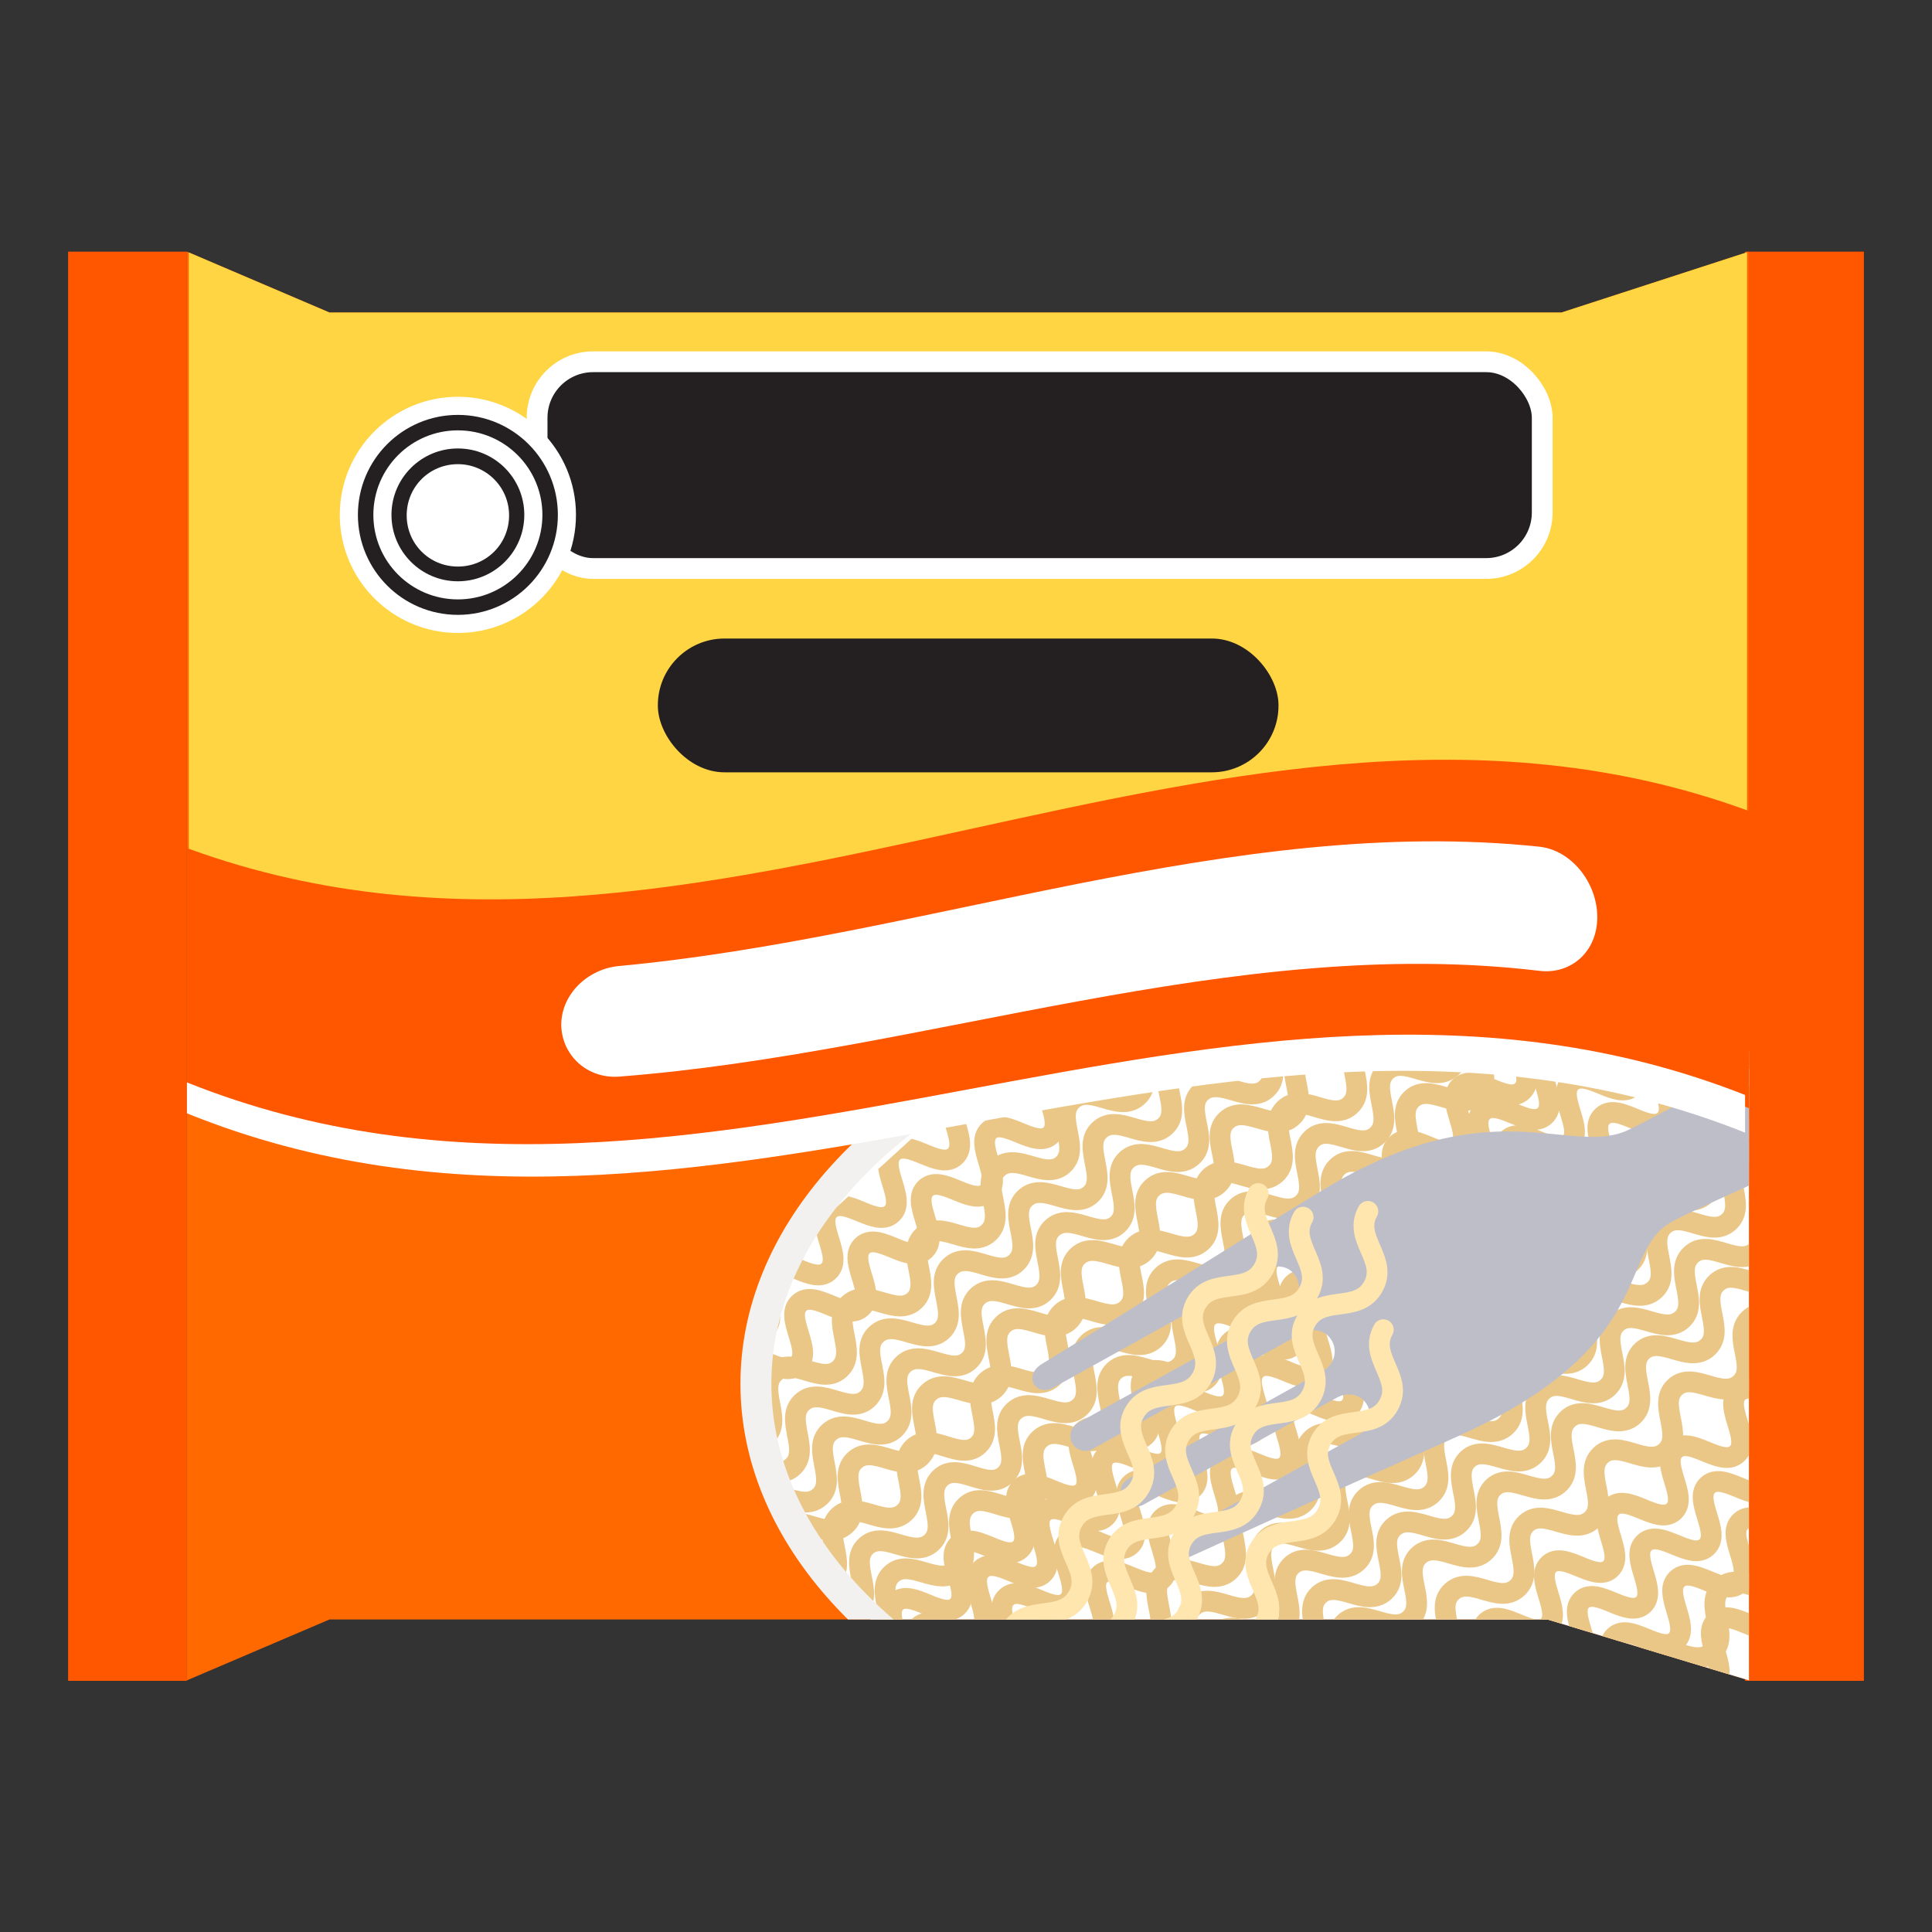
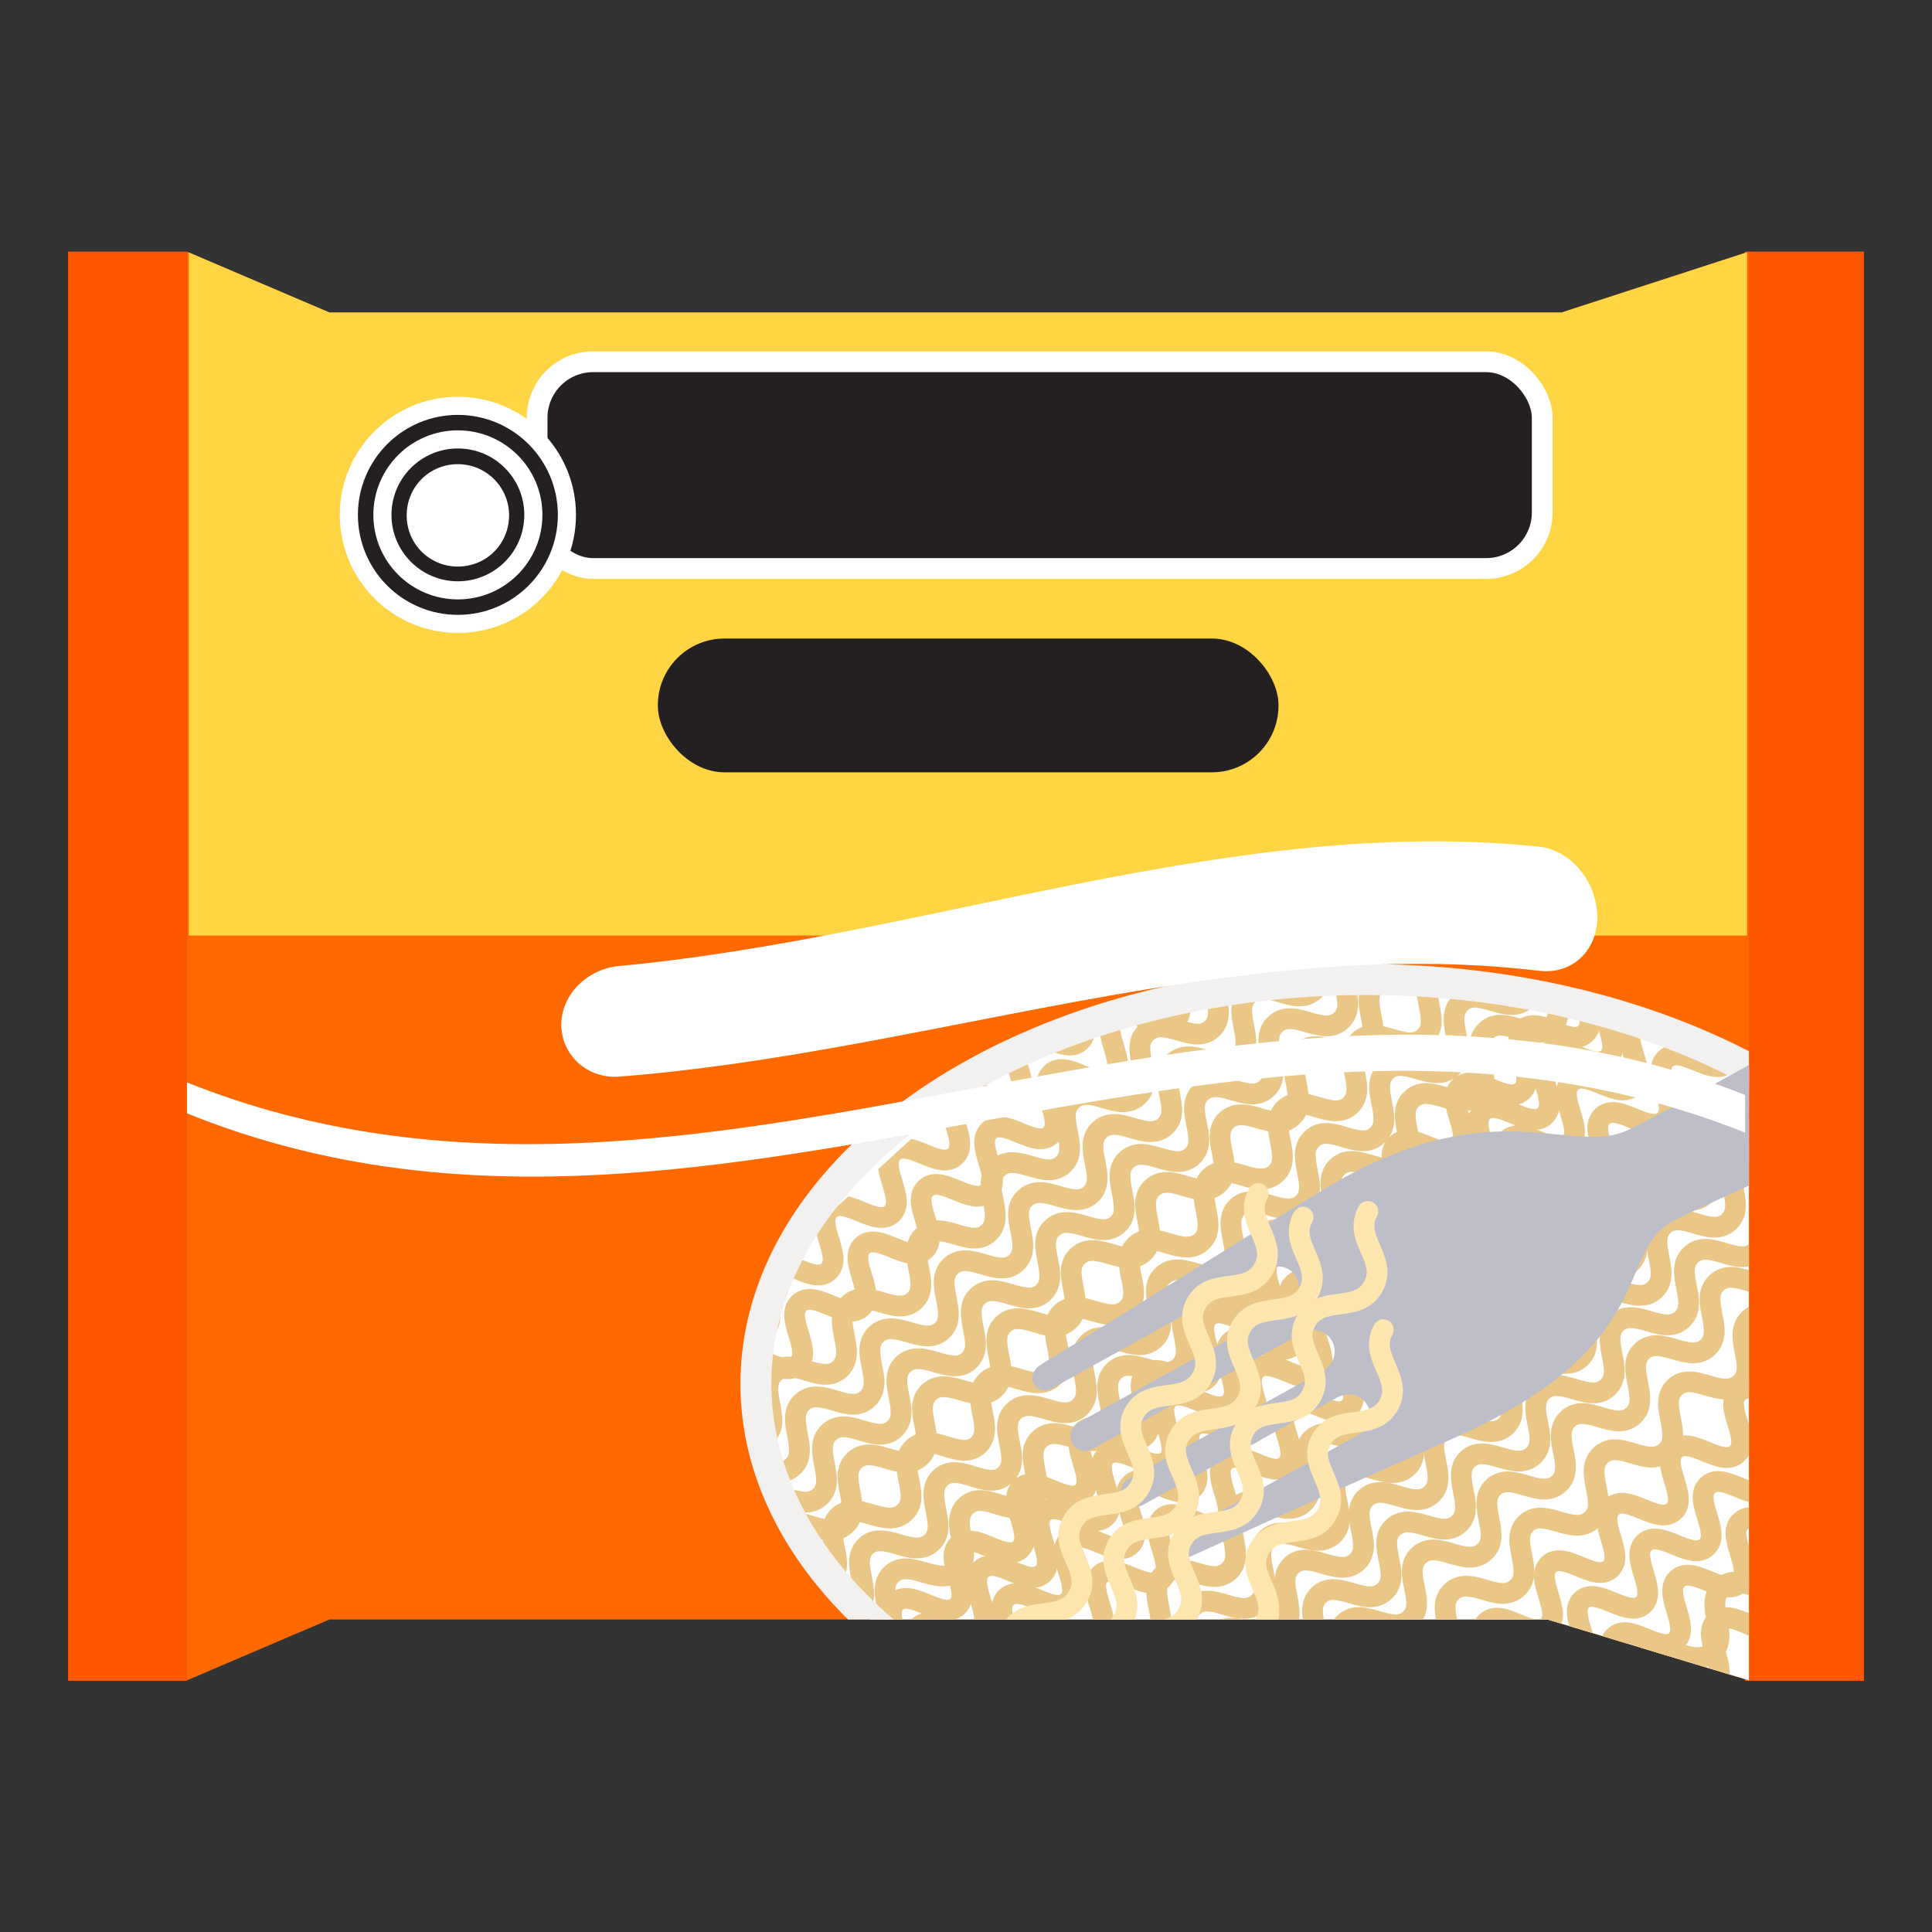
<svg xmlns="http://www.w3.org/2000/svg" id="d" width="40" height="40" viewBox="0 0 40 40">
  <rect x="0" y="0" width="40" height="40" fill="#333333" stroke="none" />
  <defs>
    <clipPath id="e">
      <polygon points="36.21 34.79 32.04 33.53 6.82 33.53 3.87 34.79 3.87 5.21 6.82 6.47 32.33 6.47 36.21 5.21 36.21 34.79" fill="#ff6900" />
    </clipPath>
    <clipPath id="f">
      <ellipse cx="28.29" cy="28.65" rx="12.64" ry="8.37" fill="#fff" stroke="#f2f1f0" stroke-miterlimit="10" stroke-width=".64" />
    </clipPath>
    <clipPath id="g">
      <rect x="18.09" y="17.91" width="19.59" height="21.4" rx="2.58" ry="2.58" transform="translate(25.54 68.49) rotate(-132.36)" fill="none" />
    </clipPath>
  </defs>
  <rect x="36.13" y="5.21" width="2.46" height="29.59" fill="#ff5600" />
  <rect x="1.41" y="5.21" width="2.46" height="29.59" fill="#ff5600" />
  <polygon points="36.21 34.79 32.04 33.53 6.82 33.53 3.87 34.79 3.87 5.21 6.82 6.47 32.33 6.47 36.21 5.21 36.21 34.79" fill="#ff6900" />
  <g clip-path="url(#e)">
    <rect x="3.91" y="4.15" width="32.26" height="15.22" fill="#ffd543" />
    <ellipse cx="28.29" cy="28.65" rx="12.64" ry="8.37" fill="#fff" />
    <g clip-path="url(#f)">
      <g clip-path="url(#g)">
        <path d="M21.16,38.63c.38-.35.96.28,1.35-.07s-.19-.98.19-1.33.96.28,1.35-.07-.19-.98.19-1.34.96.29,1.34-.06-.2-.98.19-1.33.96.28,1.35-.07-.19-.99.19-1.34.96.28,1.35-.07-.2-.98.19-1.33.96.28,1.35-.07-.19-.99.19-1.34.96.28,1.35-.07-.19-.98.19-1.34.96.28,1.35-.07-.19-.99.19-1.34.96.28,1.35-.07-.19-.98.19-1.34.96.28,1.35-.07-.19-.99.2-1.34.97.28,1.35-.07-.19-.99.2-1.34" fill="none" stroke="#ebc787" stroke-linecap="round" stroke-miterlimit="10" stroke-width=".43" />
        <path d="M20.59,38.02c.38-.35.96.28,1.35-.07s-.19-.98.19-1.33.96.28,1.35-.07-.19-.98.19-1.34.96.29,1.34-.06-.2-.98.19-1.33.96.28,1.35-.07-.19-.99.19-1.34.96.28,1.35-.07-.2-.98.19-1.33.96.28,1.35-.07-.19-.99.19-1.34.96.28,1.35-.07-.19-.98.19-1.34.96.28,1.35-.07-.19-.99.19-1.34.96.28,1.35-.07-.19-.98.19-1.34.96.28,1.35-.07-.19-.99.2-1.34.97.28,1.35-.07-.19-.99.2-1.34" fill="none" stroke="#ebc787" stroke-linecap="round" stroke-miterlimit="10" stroke-width=".43" />
        <path d="M24.87,42.7c.38-.35.96.28,1.35-.07s-.19-.98.19-1.33.96.28,1.35-.07-.19-.98.19-1.34.96.29,1.34-.06-.2-.98.19-1.33.96.28,1.35-.07-.19-.99.19-1.34.96.28,1.35-.07-.2-.98.19-1.33.96.28,1.35-.07-.19-.99.19-1.34.96.28,1.35-.07-.19-.98.19-1.34.96.28,1.35-.07-.19-.99.19-1.34.96.28,1.35-.07-.19-.98.19-1.34.96.28,1.35-.07-.19-.99.2-1.34.97.28,1.35-.07-.19-.99.2-1.34" fill="none" stroke="#ebc787" stroke-linecap="round" stroke-miterlimit="10" stroke-width=".43" />
        <path d="M20.09,37.46c.38-.35.96.28,1.35-.07s-.19-.98.19-1.33.96.28,1.35-.07-.19-.98.19-1.34.96.29,1.34-.06-.2-.98.19-1.33.96.28,1.35-.07-.19-.99.19-1.34.96.28,1.35-.07-.2-.98.19-1.33.96.28,1.35-.07-.19-.99.19-1.34.96.28,1.35-.07-.19-.98.19-1.34.96.28,1.35-.07-.19-.99.19-1.34.96.28,1.35-.07-.19-.98.19-1.34.96.28,1.35-.07-.19-.99.2-1.34.97.28,1.35-.07-.19-.99.2-1.34" fill="none" stroke="#ebc787" stroke-linecap="round" stroke-miterlimit="10" stroke-width=".43" />
        <path d="M19.48,36.8c.38-.35.96.28,1.35-.07s-.19-.98.19-1.33.96.28,1.35-.07-.19-.98.19-1.34.96.29,1.34-.06-.2-.98.19-1.33.96.28,1.35-.07-.19-.99.19-1.34.96.28,1.35-.07-.2-.98.19-1.33.96.28,1.35-.07-.19-.99.19-1.34.96.28,1.35-.07-.19-.98.19-1.34.96.28,1.35-.07-.19-.99.19-1.34.96.28,1.35-.07-.19-.98.19-1.34.96.28,1.35-.07-.19-.99.2-1.34.97.28,1.35-.07-.19-.99.2-1.34" fill="none" stroke="#ebc787" stroke-linecap="round" stroke-miterlimit="10" stroke-width=".43" />
        <path d="M21.69,39.21c.38-.35.96.28,1.35-.07s-.19-.98.19-1.33.96.28,1.35-.07-.19-.98.19-1.34.96.29,1.34-.06-.2-.98.19-1.33.96.28,1.35-.07-.19-.99.19-1.34.96.28,1.35-.07-.2-.98.19-1.33.96.28,1.35-.07-.19-.99.19-1.34.96.28,1.35-.07-.19-.98.19-1.34.96.28,1.35-.07-.19-.99.19-1.34.96.28,1.35-.07-.19-.98.19-1.34.96.28,1.35-.07-.19-.99.2-1.34.97.28,1.35-.07-.19-.99.2-1.34" fill="none" stroke="#ebc787" stroke-linecap="round" stroke-miterlimit="10" stroke-width=".43" />
        <path d="M16.39,33.41c.38-.35.96.28,1.35-.07s-.19-.98.19-1.33.96.28,1.35-.07-.19-.98.19-1.34.96.29,1.34-.06-.2-.98.19-1.33.96.28,1.35-.07-.19-.99.19-1.34.96.28,1.35-.07-.2-.98.19-1.33.96.28,1.35-.07-.19-.99.19-1.34.96.28,1.35-.07-.19-.98.19-1.34.96.28,1.35-.07-.19-.99.19-1.34.96.28,1.35-.07-.19-.98.19-1.34.96.28,1.35-.07-.19-.99.2-1.34.97.28,1.35-.07-.19-.99.2-1.34" fill="none" stroke="#ebc787" stroke-linecap="round" stroke-miterlimit="10" stroke-width=".43" />
        <path d="M15.83,32.79c.38-.35.96.28,1.35-.07s-.19-.98.19-1.33.96.28,1.35-.07-.19-.98.19-1.34.96.29,1.34-.06-.2-.98.19-1.33.96.28,1.35-.07-.19-.99.19-1.34.96.28,1.35-.07-.2-.98.19-1.33.96.28,1.35-.07-.19-.99.19-1.34.96.28,1.35-.07-.19-.98.19-1.34.96.28,1.35-.07-.19-.99.19-1.34.96.28,1.35-.07-.19-.98.19-1.34.96.28,1.35-.07-.19-.99.2-1.34.97.28,1.35-.07-.19-.99.2-1.34" fill="none" stroke="#ebc787" stroke-linecap="round" stroke-miterlimit="10" stroke-width=".43" />
        <path d="M16.92,33.99c.38-.35.96.28,1.35-.07s-.19-.98.19-1.33.96.28,1.35-.07-.19-.98.19-1.34.96.29,1.34-.06-.2-.98.19-1.33.96.28,1.35-.07-.19-.99.19-1.34.96.28,1.35-.07-.2-.98.19-1.33.96.28,1.35-.07-.19-.99.19-1.34.96.28,1.35-.07-.19-.98.19-1.34.96.28,1.35-.07-.19-.99.19-1.34.96.28,1.35-.07-.19-.98.19-1.34.96.28,1.35-.07-.19-.99.2-1.34.97.28,1.35-.07-.19-.99.2-1.34" fill="none" stroke="#ebc787" stroke-linecap="round" stroke-miterlimit="10" stroke-width=".43" />
        <path d="M32.37,16.93c-.38.35-.96-.28-1.35.07s.19.98-.19,1.33-.96-.28-1.35.07.19.98-.19,1.34-.96-.29-1.34.06.2.98-.19,1.33-.96-.28-1.35.07.19.99-.19,1.34-.96-.28-1.35.07.2.98-.19,1.33-.96-.28-1.35.07.19.99-.19,1.34-.96-.28-1.35.07.19.98-.19,1.34-.96-.28-1.35.07.19.99-.19,1.34-.96-.28-1.35.07.19.98-.19,1.34-.96-.28-1.35.07.19.99-.2,1.34-.97-.28-1.35.07.19.99-.2,1.34" fill="none" stroke="#ebc787" stroke-linecap="round" stroke-miterlimit="10" stroke-width=".43" />
        <path d="M31.81,16.31c-.38.35-.96-.28-1.35.07s.19.98-.19,1.33-.96-.28-1.35.07.19.98-.19,1.34-.96-.29-1.34.06.2.98-.19,1.33-.96-.28-1.35.07.19.99-.19,1.34-.96-.28-1.35.07.2.98-.19,1.33-.96-.28-1.35.07.19.99-.19,1.34-.96-.28-1.35.07.19.98-.19,1.34-.96-.28-1.35.07.19.99-.19,1.34-.96-.28-1.35.07.19.98-.19,1.34-.96-.28-1.35.07.19.99-.2,1.34-.97-.28-1.35.07.19.99-.2,1.34" fill="none" stroke="#ebc787" stroke-linecap="round" stroke-miterlimit="10" stroke-width=".43" />
        <path d="M32.9,17.51c-.38.35-.96-.28-1.35.07s.19.98-.19,1.33-.96-.28-1.35.07.19.98-.19,1.34-.96-.29-1.34.06.2.98-.19,1.33-.96-.28-1.35.07.19.99-.19,1.34-.96-.28-1.35.07.2.98-.19,1.33-.96-.28-1.35.07.19.99-.19,1.34-.96-.28-1.35.07.19.98-.19,1.34-.96-.28-1.35.07.19.99-.19,1.34-.96-.28-1.35.07.19.98-.19,1.34-.96-.28-1.35.07.19.99-.2,1.34-.97-.28-1.35.07.19.99-.2,1.34" fill="none" stroke="#ebc787" stroke-linecap="round" stroke-miterlimit="10" stroke-width=".43" />
        <path d="M22.37,39.96c.38-.35.96.28,1.35-.07s-.19-.98.19-1.33.96.28,1.35-.07-.19-.98.19-1.34.96.29,1.34-.06-.2-.98.19-1.33.96.28,1.35-.07-.19-.99.19-1.34.96.28,1.35-.07-.2-.98.19-1.33.96.28,1.35-.07-.19-.99.19-1.34.96.28,1.35-.07-.19-.98.19-1.34.96.28,1.35-.07-.19-.99.19-1.34.96.28,1.35-.07-.19-.98.19-1.34.96.28,1.35-.07-.19-.99.2-1.34.97.28,1.35-.07-.19-.99.2-1.34" fill="none" stroke="#ebc787" stroke-linecap="round" stroke-miterlimit="10" stroke-width=".43" />
        <path d="M23.02,40.68c.32-.3.95.39,1.27.09s-.3-.98.02-1.28.95.39,1.27.09-.3-.98.03-1.28.95.39,1.27.09-.3-.98.02-1.27.95.39,1.27.1-.3-.98.02-1.27.95.39,1.27.1-.3-.98.02-1.28.95.39,1.27.09-.3-.98.03-1.28.95.39,1.27.09-.3-.98.02-1.28.95.39,1.27.09-.3-.98.03-1.28.95.39,1.28.09-.3-.98.03-1.28.95.39,1.28.09-.3-.98.03-1.28.95.39,1.28.09-.3-.98.03-1.28.95.39,1.28.09-.3-.98.03-1.28.95.38,1.28.09-.3-.98.03-1.28" fill="none" stroke="#ebc787" stroke-linecap="round" stroke-miterlimit="10" stroke-width=".43" />
        <path d="M23.7,41.42c.32-.3.95.39,1.27.09s-.3-.98.02-1.28.95.39,1.27.09-.3-.98.03-1.28.95.39,1.27.09-.3-.98.02-1.27.95.39,1.27.1-.3-.98.02-1.27.95.39,1.27.1-.3-.98.02-1.28.95.39,1.27.09-.3-.98.03-1.28.95.39,1.27.09-.3-.98.02-1.28.95.39,1.27.09-.3-.98.03-1.28.95.39,1.28.09-.3-.98.03-1.28.95.39,1.28.09-.3-.98.03-1.28.95.39,1.28.09-.3-.98.03-1.28.95.39,1.28.09-.3-.98.03-1.28.95.38,1.28.09-.3-.98.03-1.28" fill="none" stroke="#ebc787" stroke-linecap="round" stroke-miterlimit="10" stroke-width=".43" />
        <path d="M17.26,34.36c.32-.3.95.39,1.27.09s-.3-.98.02-1.28.95.39,1.27.09-.3-.98.03-1.28.95.39,1.27.09-.3-.98.02-1.27.95.39,1.27.1-.3-.98.02-1.27.95.39,1.27.1-.3-.98.02-1.28.95.39,1.27.09-.3-.98.03-1.28.95.39,1.27.09-.3-.98.02-1.28.95.39,1.27.09-.3-.98.03-1.28.95.39,1.28.09-.3-.98.03-1.28.95.39,1.28.09-.3-.98.03-1.28.95.39,1.28.09-.3-.98.03-1.28.95.39,1.28.09-.3-.98.03-1.28.95.38,1.28.09-.3-.98.03-1.28" fill="none" stroke="#ebc787" stroke-linecap="round" stroke-miterlimit="10" stroke-width=".43" />
        <path d="M18.9,36.16c.32-.3.95.39,1.27.09s-.3-.98.02-1.28.95.39,1.27.09-.3-.98.03-1.28.95.39,1.27.09-.3-.98.02-1.27.95.39,1.27.1-.3-.98.02-1.27.95.39,1.27.1-.3-.98.02-1.28.95.39,1.27.09-.3-.98.03-1.28.95.39,1.27.09-.3-.98.02-1.28.95.39,1.27.09-.3-.98.03-1.28.95.39,1.28.09-.3-.98.03-1.28.95.39,1.28.09-.3-.98.03-1.28.95.39,1.28.09-.3-.98.03-1.28.95.39,1.28.09-.3-.98.03-1.28.95.38,1.28.09-.3-.98.03-1.28" fill="none" stroke="#ebc787" stroke-linecap="round" stroke-miterlimit="10" stroke-width=".43" />
        <path d="M25.18,43.05c.32-.3.95.39,1.27.09s-.3-.98.02-1.28.95.39,1.27.09-.3-.98.03-1.28.95.39,1.27.09-.3-.98.02-1.27.95.39,1.27.1-.3-.98.02-1.27.95.39,1.27.1-.3-.98.02-1.28.95.39,1.27.09-.3-.98.03-1.28.95.39,1.27.09-.3-.98.02-1.28.95.39,1.27.09-.3-.98.03-1.28.95.39,1.28.09-.3-.98.03-1.28.95.39,1.28.09-.3-.98.03-1.28.95.39,1.28.09-.3-.98.03-1.28.95.39,1.28.09-.3-.98.03-1.28.95.38,1.28.09-.3-.98.03-1.28" fill="none" stroke="#ebc787" stroke-linecap="round" stroke-miterlimit="10" stroke-width=".43" />
        <path d="M18.25,35.45c.32-.3.95.39,1.27.09s-.3-.98.02-1.28.95.39,1.27.09-.3-.98.03-1.28.95.39,1.27.09-.3-.98.02-1.27.95.39,1.27.1-.3-.98.02-1.27.95.39,1.27.1-.3-.98.02-1.28.95.39,1.27.09-.3-.98.03-1.28.95.39,1.27.09-.3-.98.02-1.28.95.39,1.27.09-.3-.98.03-1.28.95.39,1.28.09-.3-.98.03-1.28.95.39,1.28.09-.3-.98.03-1.28.95.39,1.28.09-.3-.98.03-1.28.95.39,1.28.09-.3-.98.03-1.28.95.38,1.28.09-.3-.98.03-1.28" fill="none" stroke="#ebc787" stroke-linecap="round" stroke-miterlimit="10" stroke-width=".43" />
        <path d="M17.73,34.87c.32-.3.95.39,1.27.09s-.3-.98.02-1.28.95.39,1.27.09-.3-.98.03-1.28.95.39,1.27.09-.3-.98.02-1.27.95.39,1.27.1-.3-.98.02-1.27.95.39,1.27.1-.3-.98.02-1.28.95.39,1.27.09-.3-.98.03-1.28.95.39,1.27.09-.3-.98.02-1.28.95.39,1.27.09-.3-.98.03-1.28.95.39,1.28.09-.3-.98.03-1.28.95.39,1.28.09-.3-.98.03-1.28.95.39,1.28.09-.3-.98.03-1.28.95.39,1.28.09-.3-.98.03-1.28.95.38,1.28.09-.3-.98.03-1.28" fill="none" stroke="#ebc787" stroke-linecap="round" stroke-miterlimit="10" stroke-width=".43" />
        <path d="M24.38,42.17c.32-.3.95.39,1.27.09s-.3-.98.02-1.28.95.39,1.27.09-.3-.98.03-1.28.95.39,1.27.09-.3-.98.02-1.27.95.39,1.27.1-.3-.98.02-1.27.95.39,1.27.1-.3-.98.02-1.28.95.39,1.27.09-.3-.98.03-1.28.95.39,1.27.09-.3-.98.02-1.28.95.39,1.27.09-.3-.98.03-1.28.95.39,1.28.09-.3-.98.03-1.28.95.39,1.28.09-.3-.98.03-1.28.95.39,1.28.09-.3-.98.03-1.28.95.39,1.28.09-.3-.98.03-1.28.95.38,1.28.09-.3-.98.03-1.28" fill="none" stroke="#ebc787" stroke-linecap="round" stroke-miterlimit="10" stroke-width=".43" />
        <path d="M31.24,15.69c-.38.35-.96-.28-1.35.07s.19.98-.19,1.33-.96-.28-1.35.07.19.98-.19,1.34-.96-.29-1.34.06.2.98-.19,1.33-.96-.28-1.35.07.19.99-.19,1.34-.96-.28-1.35.07.2.98-.19,1.33-.96-.28-1.35.07.19.99-.19,1.34-.96-.28-1.35.07.19.98-.19,1.34-.96-.28-1.35.07.19.99-.19,1.34-.96-.28-1.35.07.19.98-.19,1.34-.96-.28-1.35.07.19.99-.2,1.34-.97-.28-1.35.07.19.99-.2,1.34" fill="none" stroke="#ebc787" stroke-linecap="round" stroke-miterlimit="10" stroke-width=".43" />
        <path d="M30.12,14.46c-.32.3-.95-.39-1.27-.09s.3.98-.02,1.28-.95-.39-1.27-.09.3.98-.03,1.28-.95-.39-1.27-.09.3.98-.02,1.27-.95-.39-1.27-.1.3.98-.02,1.27-.95-.39-1.27-.1.3.98-.02,1.28-.95-.39-1.27-.09.3.98-.03,1.28-.95-.39-1.27-.09.3.98-.02,1.28-.95-.39-1.27-.09.3.98-.03,1.28-.95-.39-1.28-.09.3.98-.03,1.28-.95-.39-1.28-.09.3.98-.03,1.28-.95-.39-1.28-.09.3.98-.03,1.28-.95-.39-1.28-.09.3.98-.03,1.28-.95-.38-1.28-.09.3.98-.03,1.28" fill="none" stroke="#ebc787" stroke-linecap="round" stroke-miterlimit="10" stroke-width=".43" />
        <path d="M30.8,15.21c-.32.3-.95-.39-1.27-.09s.3.98-.02,1.28-.95-.39-1.27-.09.3.98-.03,1.28-.95-.39-1.27-.09.3.98-.02,1.27-.95-.39-1.27-.1.3.98-.02,1.27-.95-.39-1.27-.1.3.98-.02,1.28-.95-.39-1.27-.09.3.98-.03,1.28-.95-.39-1.27-.09.3.98-.02,1.28-.95-.39-1.27-.09.3.98-.03,1.28-.95-.39-1.28-.09.3.98-.03,1.28-.95-.39-1.28-.09.3.98-.03,1.28-.95-.39-1.28-.09.3.98-.03,1.28-.95-.39-1.28-.09.3.98-.03,1.28-.95-.38-1.28-.09.3.98-.03,1.28" fill="none" stroke="#ebc787" stroke-linecap="round" stroke-miterlimit="10" stroke-width=".43" />
      </g>
    </g>
    <ellipse cx="28.29" cy="28.65" rx="12.64" ry="8.37" fill="none" stroke="#f2f1f0" stroke-miterlimit="10" stroke-width=".64" />
    <path d="M57.08,12.94c-.39-.74-1.31-1.32-1.82-1.42-.29-.05-.59,0-.84.14-2.62,1.51-19.69,11.34-20.79,11.77-1.2.47-2.8-.88-6.23,1.2-2.4,1.46-3.39,2.12-5.83,3.61-.39.24-.14.67.22.5l4.43-2.46c.17-.09.39-.08.53.05.23.22.17.57-.08.72l-4.35,2.41c-.12.07-.18.2-.15.34,0,0,0,0,0,0,.04.2.27.3.45.2l4.34-2.4c.17-.09.39-.08.53.05.23.22.17.57-.08.72l-4.05,2.25c-.22.12-.21.43.01.54,0,0,0,0,0,0,.09.05.2.04.29,0l4.03-2.23c.17-.09.39-.08.53.05.23.22.17.57-.08.72,0,0-2.61,1.44-3.73,2.07-.28.15-.07.6.23.46,2.08-.95,3.43-1.55,5.47-2.46,4.21-1.87,3.36-3.77,4.46-4.45,1.01-.62,19.15-8.3,21.94-9.48.27-.11.49-.32.62-.59.23-.46.32-1.55-.03-2.31Z" fill="#bebec9" />
    <path d="M12.04,49.5c.32-.56,1.07-.14,1.38-.7s-.43-.98-.11-1.55,1.07-.14,1.38-.7-.43-.99-.11-1.55,1.07-.14,1.38-.7-.43-.99-.11-1.55,1.07-.14,1.38-.7-.43-.99-.11-1.55,1.07-.14,1.38-.7-.43-.98-.11-1.54,1.06-.14,1.38-.7-.43-.99-.11-1.55,1.07-.14,1.38-.7-.43-.99-.11-1.55,1.07-.14,1.39-.71-.43-.99-.11-1.55,1.07-.14,1.39-.71-.43-.99-.11-1.55,1.07-.14,1.39-.71-.43-.99-.11-1.55,1.07-.14,1.39-.71-.43-.99-.11-1.56" fill="none" stroke="#ffe6af" stroke-linecap="round" stroke-miterlimit="10" stroke-width=".43" />
    <path d="M12.97,49.99c.32-.56,1.07-.14,1.38-.7s-.43-.98-.11-1.55,1.07-.14,1.38-.7-.43-.99-.11-1.55,1.07-.14,1.38-.7-.43-.99-.11-1.55,1.07-.14,1.38-.7-.43-.99-.11-1.55,1.07-.14,1.38-.7-.43-.98-.11-1.54,1.06-.14,1.38-.7-.43-.99-.11-1.55,1.07-.14,1.38-.7-.43-.99-.11-1.55,1.07-.14,1.39-.71-.43-.99-.11-1.55,1.07-.14,1.39-.71-.43-.99-.11-1.55,1.07-.14,1.39-.71-.43-.99-.11-1.55,1.07-.14,1.39-.71-.43-.99-.11-1.56" fill="none" stroke="#ffe6af" stroke-linecap="round" stroke-miterlimit="10" stroke-width=".43" />
    <path d="M14.31,49.87c.32-.56,1.07-.14,1.38-.7s-.43-.98-.11-1.55,1.07-.14,1.38-.7-.43-.99-.11-1.55,1.07-.14,1.38-.7-.43-.99-.11-1.55,1.07-.14,1.38-.7-.43-.99-.11-1.55,1.07-.14,1.38-.7-.43-.98-.11-1.54,1.06-.14,1.38-.7-.43-.99-.11-1.55,1.07-.14,1.38-.7-.43-.99-.11-1.55,1.07-.14,1.39-.71-.43-.99-.11-1.55,1.07-.14,1.39-.71-.43-.99-.11-1.55,1.07-.14,1.39-.71-.43-.99-.11-1.55,1.07-.14,1.39-.71-.43-.99-.11-1.56" fill="none" stroke="#ffe6af" stroke-linecap="round" stroke-miterlimit="10" stroke-width=".43" />
    <path d="M14.63,52.32c.32-.56,1.07-.14,1.38-.7s-.43-.98-.11-1.55,1.07-.14,1.38-.7-.43-.99-.11-1.55,1.07-.14,1.38-.7-.43-.99-.11-1.55,1.07-.14,1.38-.7-.43-.99-.11-1.55,1.07-.14,1.38-.7-.43-.98-.11-1.54,1.06-.14,1.38-.7-.43-.99-.11-1.55,1.07-.14,1.38-.7-.43-.99-.11-1.55,1.07-.14,1.39-.71-.43-.99-.11-1.55,1.07-.14,1.39-.71-.43-.99-.11-1.55,1.07-.14,1.39-.71-.43-.99-.11-1.55,1.07-.14,1.39-.71-.43-.99-.11-1.56" fill="none" stroke="#ffe6af" stroke-linecap="round" stroke-miterlimit="10" stroke-width=".43" />
-     <path d="M36.42,23.03c-10.92-4.56-21.84,4.04-32.76-.51v-5.04c10.92,4.18,21.84-4.79,32.76-.61v6.16Z" fill="#ff5600" />
    <path d="M31.87,20.1c-6.35-.76-12.7,1.7-19.05,2.19-.66.05-1.19-.44-1.2-1.07t0,0c0-.63.54-1.16,1.2-1.22,6.35-.59,12.7-3.14,19.05-2.47.66.07,1.2.74,1.2,1.46h0c0,.71-.54,1.19-1.2,1.11Z" fill="#fff" />
    <path d="M36.13,22.67c-10.75-4.24-21.51,4.04-32.26-.26v.64c10.75,4.35,21.51-3.89,32.26.4v-.78Z" fill="#fff" />
    <rect x="13.62" y="13.22" width="12.85" height="2.77" rx="1.38" ry="1.38" fill="#241f20" />
    <rect x="11.12" y="7.49" width="20.81" height="4.28" rx="1.16" ry="1.16" fill="#241f20" stroke="#fff" stroke-miterlimit="10" stroke-width=".43" />
    <path d="M9.48,12.15c-.82,0-1.48-.67-1.48-1.48s.67-1.48,1.48-1.48,1.49.67,1.49,1.48-.67,1.48-1.49,1.48Z" fill="#fff" />
    <path d="M9.48,9.61c.58,0,1.06.47,1.06,1.06s-.47,1.06-1.06,1.06-1.06-.47-1.06-1.06.47-1.06,1.06-1.06M9.48,8.75c-1.06,0-1.91.86-1.91,1.91s.86,1.91,1.91,1.91,1.91-.86,1.91-1.91-.86-1.91-1.91-1.91h0Z" fill="#241f20" />
    <circle cx="9.48" cy="10.66" r="1.91" fill="none" stroke="#fff" stroke-miterlimit="10" stroke-width="1.07" />
    <circle cx="9.48" cy="10.66" r="1.91" fill="none" stroke="#241f20" stroke-miterlimit="10" stroke-width=".32" />
  </g>
</svg>